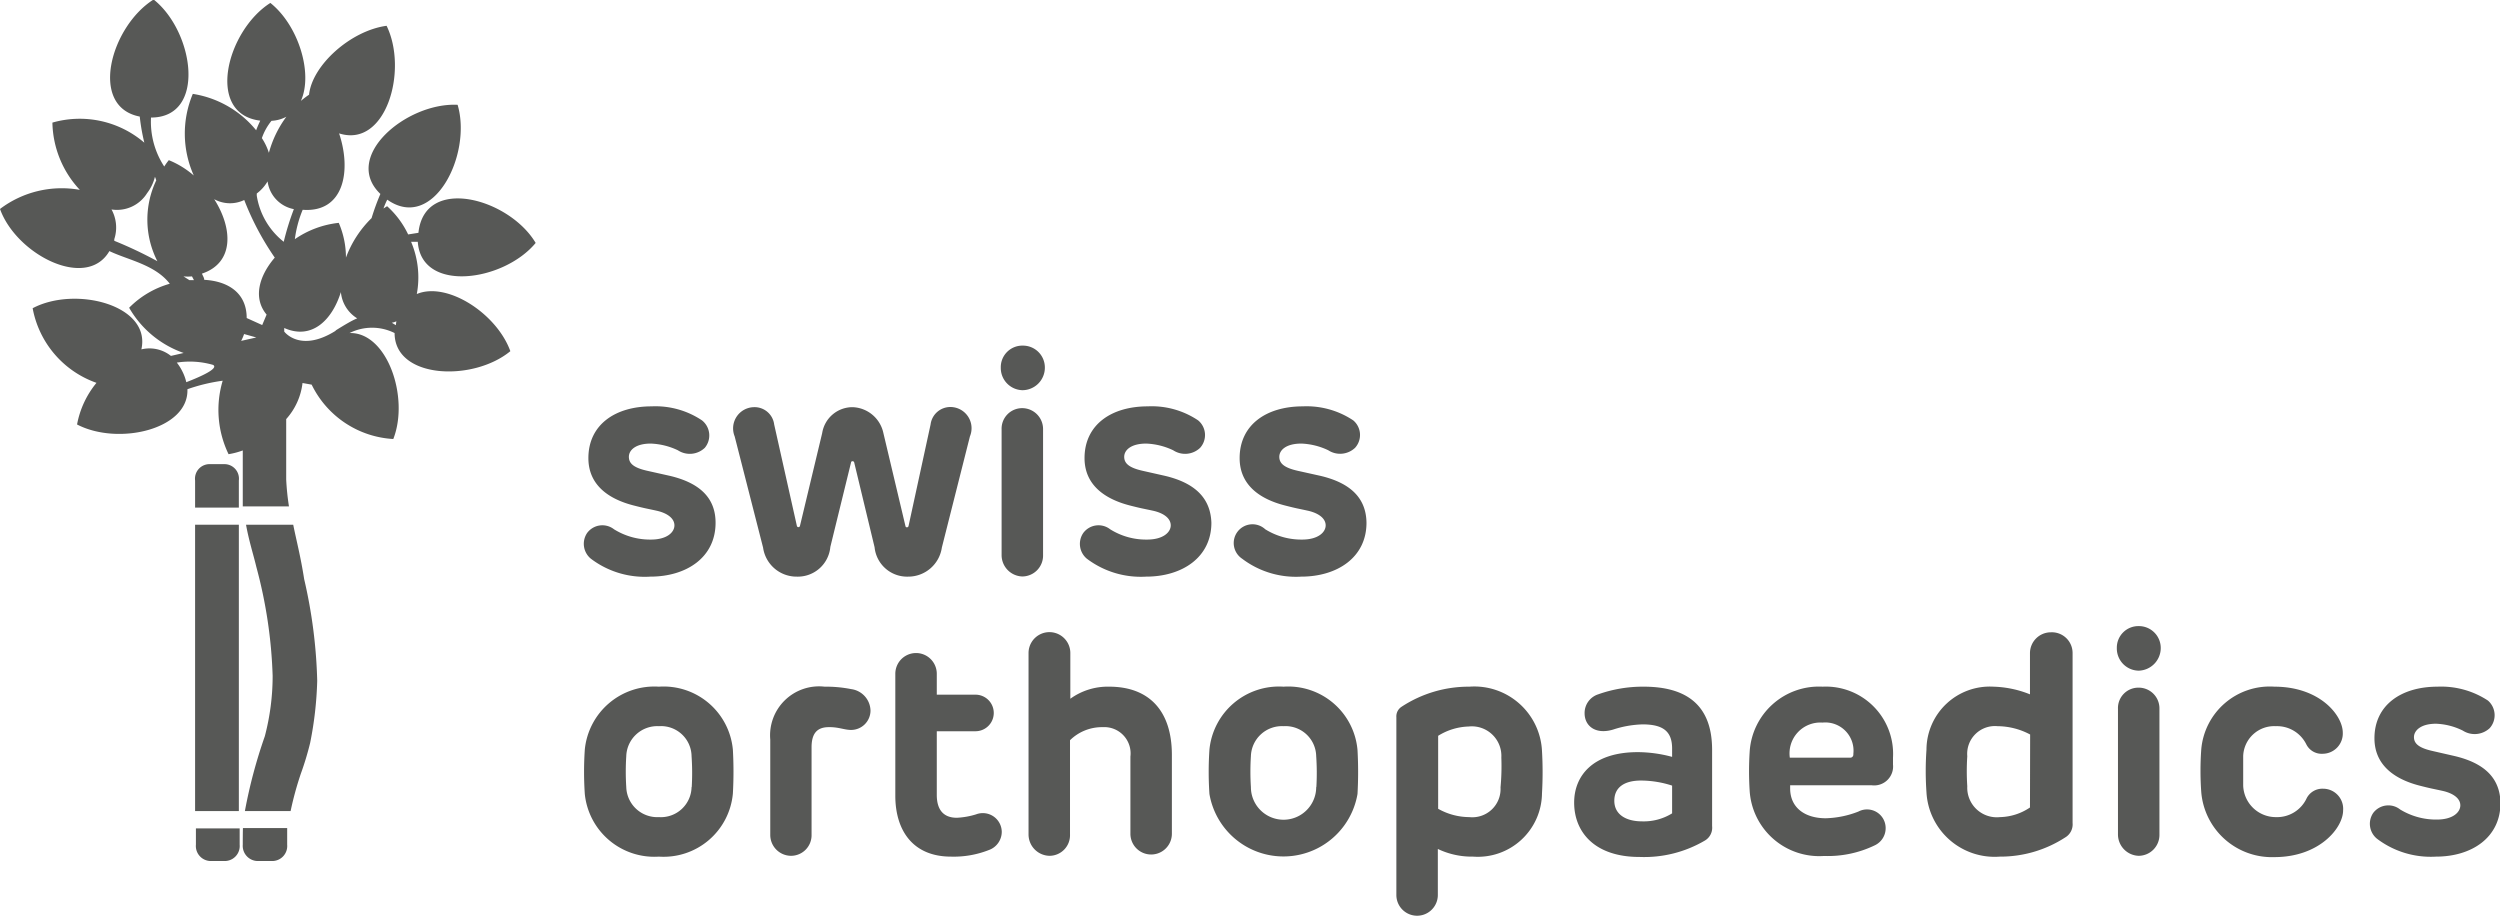
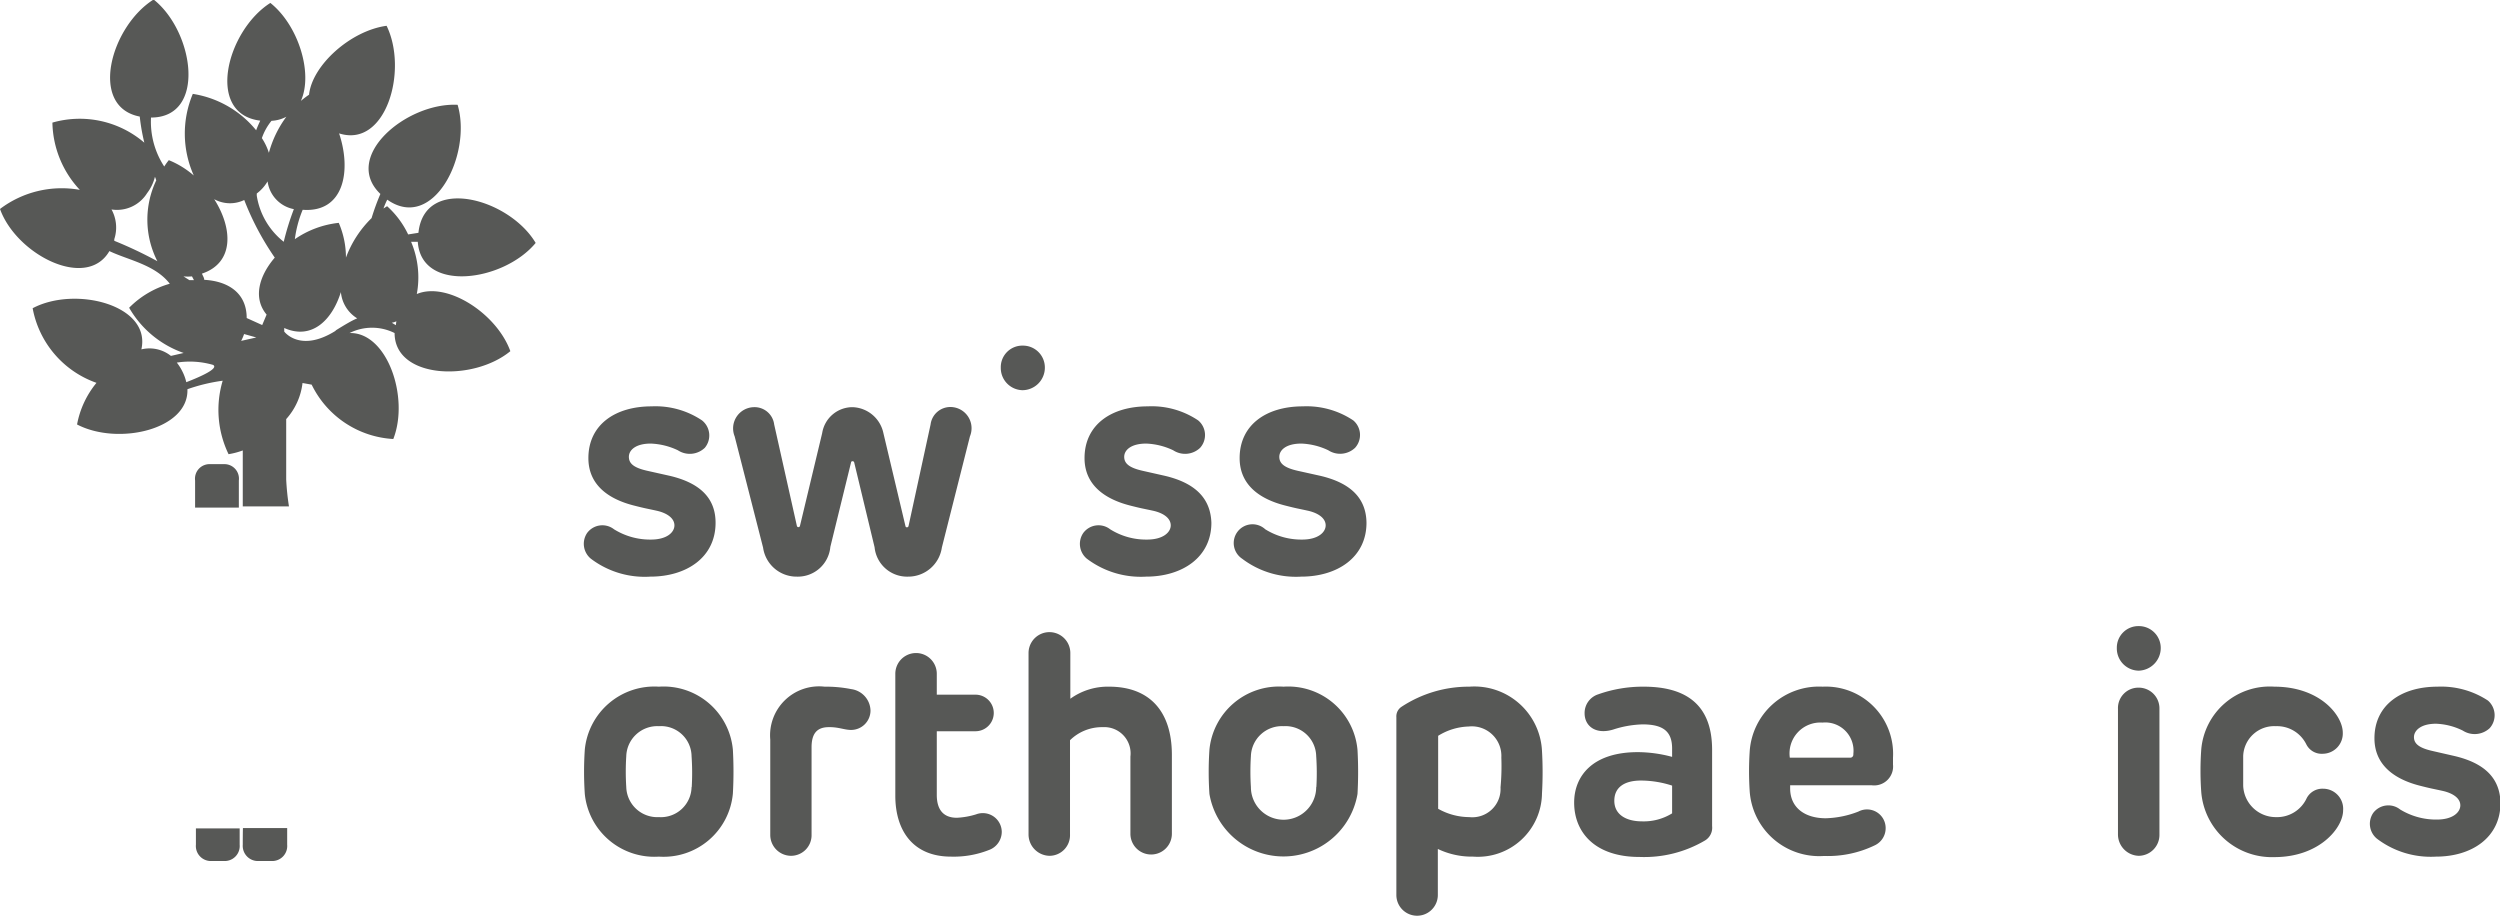
<svg xmlns="http://www.w3.org/2000/svg" id="Ebene_1" data-name="Ebene 1" viewBox="0 0 153.13 56.13">
  <defs>
    <style>.cls-1{fill:#575856;}</style>
  </defs>
  <title>swissortho_logo</title>
  <path class="cls-1" d="M25.63,14.26l-.63.1a5.48,5.48,0,0,0-1.29-1.73l-.22.14a4.38,4.38,0,0,1,.23-.54c2.83,2,5.21-2.77,4.31-5.81-3.12-.16-7.11,3.18-4.73,5.46a14.13,14.13,0,0,0-.54,1.48,6.57,6.57,0,0,0-1.57,2.42,5.37,5.37,0,0,0-.44-2.13,5.82,5.82,0,0,0-2.69,1,7,7,0,0,1,.48-1.8c2.53.19,3-2.39,2.23-4.68,2.87.92,4.24-3.86,2.91-6.59C21.47,1.88,19.12,4,18.93,5.8a6,6,0,0,0-.5.38c.76-1.68-.15-4.63-1.87-6-2.67,1.69-4,6.8-.62,7.21-.08.18-.17.37-.25.59a6.25,6.25,0,0,0-3.88-2.23,6.28,6.28,0,0,0,.06,5,5.45,5.45,0,0,0-1.53-.94,3.89,3.89,0,0,0-.28.39,5,5,0,0,1-.81-3c3.41,0,2.64-5.26.16-7.23-2.62,1.64-4,6.56-.85,7.17a12.35,12.35,0,0,0,.28,1.6A6.07,6.07,0,0,0,3.21,7.51a6.19,6.19,0,0,0,1.68,4.12A6.26,6.26,0,0,0,0,12.8c1,2.79,5.3,5,6.7,2.58,1.15.55,2.8.83,3.7,2a5.68,5.68,0,0,0-2.49,1.47,6.2,6.2,0,0,0,3.34,2.77l-.78.18a2.11,2.11,0,0,0-1.81-.4C9.27,18.67,4.59,17.5,2,18.88a6,6,0,0,0,3.91,4.57A5.63,5.63,0,0,0,4.72,26c2.51,1.31,6.85.31,6.76-2.16a10.86,10.86,0,0,1,2.16-.52,6.24,6.24,0,0,0,.36,4.5,4.66,4.66,0,0,0,.87-.23v1.13h0c0,.37,0,.88,0,1.3s0,.72,0,1h2.83a15.21,15.21,0,0,1-.17-1.66c0-.48,0-.94,0-1.13V25.67a4,4,0,0,0,1-2.21l.56.1a5.93,5.93,0,0,0,5,3.33c1-2.55-.38-6.56-2.68-6.49a3.08,3.08,0,0,1,2.76,0c0,2.81,4.8,3,7.09,1.11-.84-2.32-3.89-4.28-5.73-3.5a5.57,5.57,0,0,0-.35-3.2l.41,0c.21,3.15,5.25,2.45,7.22.07C31.19,12.15,26,10.71,25.63,14.26ZM7,14.75l0-.1a2.29,2.29,0,0,0-.17-1.82,2.17,2.17,0,0,0,2.18-1,2.7,2.7,0,0,0,.48-1,1.43,1.43,0,0,1,.08.22A5.59,5.59,0,0,0,9.64,16,25.32,25.32,0,0,0,7,14.75ZM16.63,7.4a2.15,2.15,0,0,0,.91-.25,6.65,6.65,0,0,0-1.07,2.21,3.69,3.69,0,0,0-.43-.9A3.46,3.46,0,0,1,16.63,7.4Zm-5.39,9.53a3.05,3.05,0,0,0,.52,0l.12.23-.28,0Zm.17,6.48a2.82,2.82,0,0,0-.25-.68,2.9,2.9,0,0,0-.33-.52,5.13,5.13,0,0,1,2.22.14C13.42,22.56,12.32,23.06,11.41,23.41Zm3.36-2.53a2.65,2.65,0,0,0,.18-.42l.75.21Zm1.56-1.61-.27.64-.95-.43c0-1.54-1.14-2.26-2.6-2.34,0-.12-.09-.25-.14-.38,2-.67,1.88-2.79.75-4.56a2,2,0,0,0,1.84.05,17,17,0,0,0,1.87,3.53C15.87,16.9,15.48,18.25,16.33,19.27ZM15.73,12a.89.89,0,0,1,0-.15,2.52,2.52,0,0,0,.66-.74A2,2,0,0,0,18,12.81a16.05,16.05,0,0,0-.62,2A4.47,4.47,0,0,1,15.73,12Zm4.83,8.26c-2.18,1.37-3.15.05-3.15.05v-.22c1.68.75,2.93-.47,3.47-2.2a2.11,2.11,0,0,0,1,1.61C21.58,19.62,21.17,19.86,20.56,20.24Zm3.69-.34L24,19.77a1.31,1.31,0,0,0,.28-.09A2.25,2.25,0,0,0,24.25,19.9Z" />
  <path class="cls-1" d="M14.63,29.43a.89.89,0,0,0-.91-1h-.86a.89.89,0,0,0-.91,1v.79h0v.87h2.68V29.43Z" />
-   <polygon class="cls-1" points="11.95 49.68 14.63 49.68 14.63 49.32 14.63 49.32 14.63 48.72 14.63 48.72 14.63 47.73 14.63 47.73 14.63 33.35 14.63 33.35 14.63 32.37 14.63 32.37 14.63 32.14 11.95 32.14 11.95 49.68" />
  <path class="cls-1" d="M12,51.74a.92.92,0,0,0,.91,1h.86a.92.92,0,0,0,.91-1v-1H12Z" />
-   <path class="cls-1" d="M18.63,35.47h0c-.21-1.36-.47-2.34-.67-3.33H15.07c.18,1,.45,1.82.63,2.58a28.93,28.93,0,0,1,1,6.68,14.52,14.52,0,0,1-.48,3.7A30.63,30.63,0,0,0,15,49.68H17.8a20.19,20.19,0,0,1,.63-2.3A17.7,17.7,0,0,0,19,45.49h0a22.09,22.09,0,0,0,.43-3.79A30.72,30.72,0,0,0,18.63,35.47Z" />
  <path class="cls-1" d="M14.87,51.74a.93.93,0,0,0,.93,1h.86a.92.92,0,0,0,.93-1v-.49c0-.17,0-.35,0-.53H14.88C14.87,51.09,14.87,51.55,14.87,51.74Z" />
  <path class="cls-1" d="M131,38.35a1.32,1.32,0,0,0-1.34,1.34A1.36,1.36,0,0,0,131,41.08a1.39,1.39,0,0,0,1.35-1.39A1.34,1.34,0,0,0,131,38.35Z" />
  <path class="cls-1" d="M142.29,48.31a1.08,1.08,0,0,0-1,.58,2,2,0,0,1-1.89,1.16,2,2,0,0,1-2-1.93c0-.51,0-1.36,0-1.82a1.9,1.9,0,0,1,2-1.82,2,2,0,0,1,1.87,1.12,1.05,1.05,0,0,0,1,.57,1.24,1.24,0,0,0,1.23-1.29c0-1.06-1.4-2.82-4.19-2.82a4.21,4.21,0,0,0-4.48,3.86,18.51,18.51,0,0,0,0,2.58,4.34,4.34,0,0,0,4.48,4c2.77,0,4.21-1.8,4.21-2.86A1.23,1.23,0,0,0,142.29,48.31Z" />
  <path class="cls-1" d="M131,42.12a1.25,1.25,0,0,0-1.27,1.3v7.69A1.31,1.31,0,0,0,131,52.42a1.28,1.28,0,0,0,1.27-1.31V43.42A1.27,1.27,0,0,0,131,42.12Z" />
  <path class="cls-1" d="M150.31,46.3,149,46c-.85-.19-1.14-.46-1.14-.85s.4-.82,1.35-.82a4,4,0,0,1,1.64.42,1.35,1.35,0,0,0,1.65-.15,1.19,1.19,0,0,0-.11-1.69,5.21,5.21,0,0,0-3.09-.85c-2.21,0-3.86,1.12-3.86,3.16,0,1.63,1.21,2.5,2.76,2.9.74.19.72.17,1.4.32s1.1.47,1.1.89-.45.87-1.44.87a4.23,4.23,0,0,1-2.25-.62,1.16,1.16,0,0,0-1.65.22,1.18,1.18,0,0,0,.23,1.57,5.45,5.45,0,0,0,3.62,1.1c2.19,0,3.95-1.17,3.95-3.29C153.13,47.68,152.21,46.74,150.31,46.3Z" />
-   <path class="cls-1" d="M125.61,38.73a1.28,1.28,0,0,0-1.27,1.3v2.5a6.41,6.41,0,0,0-2.24-.47A3.88,3.88,0,0,0,118,45.92a18.94,18.94,0,0,0,0,2.61,4.18,4.18,0,0,0,4.49,3.94,7.29,7.29,0,0,0,4-1.17.93.93,0,0,0,.46-.89V40A1.27,1.27,0,0,0,125.61,38.73Zm-1.27,10.73a3.4,3.4,0,0,1-1.84.59,1.81,1.81,0,0,1-2-1.89,14.11,14.11,0,0,1,0-1.84,1.7,1.7,0,0,1,1.85-1.84,4.3,4.3,0,0,1,2,.51Z" />
  <path class="cls-1" d="M52.14,42.21a7.93,7.93,0,0,0-1.63-.15,3,3,0,0,0-3.33,3.24v5.83a1.28,1.28,0,0,0,1.27,1.29,1.26,1.26,0,0,0,1.26-1.29V45.77c0-.87.36-1.21,1-1.23s1,.17,1.42.17a1.19,1.19,0,0,0,1.19-1.19A1.36,1.36,0,0,0,52.14,42.21Z" />
  <path class="cls-1" d="M59.79,49.88a4.76,4.76,0,0,1-1.18.21c-.83,0-1.23-.5-1.23-1.4v-3.9h2.37a1.12,1.12,0,1,0,0-2.24H57.38V41.27a1.27,1.27,0,1,0-2.54,0v7.47c0,2.12,1.07,3.73,3.41,3.73a5.86,5.86,0,0,0,2.31-.4,1.19,1.19,0,0,0,.8-1.11A1.16,1.16,0,0,0,59.79,49.88Z" />
  <path class="cls-1" d="M67.94,42.06a3.91,3.91,0,0,0-2.38.74V40A1.27,1.27,0,1,0,63,40V51.11a1.31,1.31,0,0,0,1.29,1.31,1.26,1.26,0,0,0,1.25-1.31V45.34a2.79,2.79,0,0,1,2-.8,1.61,1.61,0,0,1,1.7,1.8v4.73a1.27,1.27,0,1,0,2.54,0V46.21C71.77,43.5,70.35,42.06,67.94,42.06Z" />
  <path class="cls-1" d="M111.64,42.06a4.25,4.25,0,0,0-4.47,4,18.7,18.7,0,0,0,0,2.37,4.27,4.27,0,0,0,4.56,4,6.6,6.6,0,0,0,3.12-.66,1.16,1.16,0,0,0,.65-1.06,1.14,1.14,0,0,0-1.67-1,5.87,5.87,0,0,1-2,.41c-1.27,0-2.18-.64-2.18-1.83v-.19h5a1.16,1.16,0,0,0,1.3-1.27v-.42A4.12,4.12,0,0,0,111.64,42.06Zm1.68,4.35h-3.69a1.89,1.89,0,0,1,2-2.15,1.73,1.73,0,0,1,1.89,1.93A.19.19,0,0,1,113.32,46.41Z" />
  <path class="cls-1" d="M78.62,42.06a4.28,4.28,0,0,0-4.54,3.86,20.42,20.42,0,0,0,0,2.71,4.6,4.6,0,0,0,9.07,0,24.14,24.14,0,0,0,0-2.69A4.26,4.26,0,0,0,78.62,42.06Zm2,6.15a2,2,0,0,1-4,0,14.9,14.9,0,0,1,0-1.89,1.9,1.9,0,0,1,2-1.84,1.88,1.88,0,0,1,2,1.84A14.9,14.9,0,0,1,80.63,48.21Z" />
  <path class="cls-1" d="M40.36,42.06a4.28,4.28,0,0,0-4.54,3.86,20.42,20.42,0,0,0,0,2.71,4.28,4.28,0,0,0,4.54,3.84,4.26,4.26,0,0,0,4.53-3.86,24.14,24.14,0,0,0,0-2.69A4.26,4.26,0,0,0,40.36,42.06Zm2,6.15a1.88,1.88,0,0,1-2,1.84,1.9,1.9,0,0,1-2-1.84,14.9,14.9,0,0,1,0-1.89,1.9,1.9,0,0,1,2-1.84,1.87,1.87,0,0,1,2,1.84A14.9,14.9,0,0,1,42.37,48.21Z" />
  <path class="cls-1" d="M100.68,42.06a8.16,8.16,0,0,0-2.79.47,1.2,1.2,0,0,0-.83,1.16c0,.77.66,1.32,1.74,1a6.31,6.31,0,0,1,1.82-.32c1.32,0,1.8.49,1.8,1.48v.51a8.19,8.19,0,0,0-2.1-.29c-2.79,0-3.9,1.48-3.9,3.09,0,1.8,1.25,3.33,4,3.33a7.33,7.33,0,0,0,4-1,.91.91,0,0,0,.45-.89V45.9C104.86,43.23,103.35,42.06,100.68,42.06Zm1.74,7.76a3.31,3.31,0,0,1-1.84.49c-1,0-1.7-.43-1.7-1.26s.62-1.24,1.64-1.24a6.25,6.25,0,0,1,1.9.31Z" />
  <path class="cls-1" d="M90,42.06a7.49,7.49,0,0,0-4.15,1.23.7.7,0,0,0-.32.64V54.82a1.27,1.27,0,1,0,2.54,0V52a4.82,4.82,0,0,0,2.16.47,3.93,3.93,0,0,0,4.22-3.88,22.38,22.38,0,0,0,0-2.59A4.15,4.15,0,0,0,90,42.06Zm1.91,6.17A1.73,1.73,0,0,1,90,50.05a3.92,3.92,0,0,1-1.91-.51V45.07a3.73,3.73,0,0,1,1.87-.57,1.81,1.81,0,0,1,2,1.9A14,14,0,0,1,91.91,48.23Z" />
  <path class="cls-1" d="M39.83,35.32c2.21,0,4-1.17,4-3.3,0-1.49-.93-2.44-2.83-2.88l-1.34-.3c-.86-.19-1.14-.46-1.14-.86s.4-.81,1.34-.81a4.22,4.22,0,0,1,1.66.41,1.33,1.33,0,0,0,1.65-.15A1.18,1.18,0,0,0,43,25.75a5.12,5.12,0,0,0-3.09-.86c-2.22,0-3.87,1.12-3.87,3.17,0,1.63,1.21,2.5,2.77,2.9.74.19.72.17,1.4.32s1.1.48,1.1.9-.45.87-1.44.87a4.18,4.18,0,0,1-2.26-.63,1.16,1.16,0,0,0-1.65.23,1.18,1.18,0,0,0,.23,1.57A5.45,5.45,0,0,0,39.83,35.32Z" />
  <path class="cls-1" d="M57.69,33.54l1.72-6.81a1.3,1.3,0,0,0-1.19-1.8A1.22,1.22,0,0,0,57,26l-1.35,6.22a.1.1,0,0,1-.1.08.09.09,0,0,1-.09-.08l-1.35-5.69a2,2,0,0,0-1.88-1.59,1.88,1.88,0,0,0-1.87,1.59L49,32.21a.1.1,0,0,1-.1.08s-.07,0-.09-.08L47.42,26a1.21,1.21,0,0,0-1.25-1.06A1.3,1.3,0,0,0,45,26.73l1.74,6.81a2.07,2.07,0,0,0,2.07,1.78,2,2,0,0,0,2.05-1.82l1.27-5.18c0-.05.06-.07.09-.07a.1.1,0,0,1,.1.07l1.25,5.2a2,2,0,0,0,2.05,1.8A2.08,2.08,0,0,0,57.69,33.54Z" />
  <path class="cls-1" d="M62.62,23.9A1.38,1.38,0,0,0,64,22.52a1.34,1.34,0,0,0-1.35-1.35,1.32,1.32,0,0,0-1.35,1.35A1.36,1.36,0,0,0,62.62,23.9Z" />
-   <path class="cls-1" d="M63.89,34v-7.7A1.28,1.28,0,0,0,62.62,25a1.26,1.26,0,0,0-1.27,1.31V34a1.31,1.31,0,0,0,1.27,1.31A1.28,1.28,0,0,0,63.89,34Z" />
  <path class="cls-1" d="M71.33,29.14,70,28.84c-.85-.19-1.14-.46-1.14-.86s.4-.81,1.35-.81a4.22,4.22,0,0,1,1.65.41,1.33,1.33,0,0,0,1.65-.15,1.17,1.17,0,0,0-.12-1.68,5.1,5.1,0,0,0-3.09-.86c-2.22,0-3.87,1.12-3.87,3.17,0,1.63,1.22,2.5,2.77,2.9.74.19.72.17,1.41.32s1.1.48,1.1.9-.46.87-1.45.87A4.14,4.14,0,0,1,68,32.42a1.16,1.16,0,0,0-1.65.23,1.18,1.18,0,0,0,.22,1.57,5.48,5.48,0,0,0,3.63,1.1c2.2,0,4-1.17,4-3.3C74.15,30.53,73.22,29.58,71.33,29.14Z" />
  <path class="cls-1" d="M80.85,29.14l-1.35-.3c-.85-.19-1.14-.46-1.14-.86s.4-.81,1.35-.81a4.18,4.18,0,0,1,1.65.41A1.33,1.33,0,0,0,83,27.43a1.17,1.17,0,0,0-.11-1.68,5.15,5.15,0,0,0-3.09-.86c-2.22,0-3.87,1.12-3.87,3.17,0,1.63,1.21,2.5,2.77,2.9.74.19.72.17,1.4.32s1.1.48,1.1.9-.46.87-1.44.87a4.18,4.18,0,0,1-2.26-.63,1.15,1.15,0,1,0-1.42,1.8,5.45,5.45,0,0,0,3.62,1.1c2.2,0,4-1.17,4-3.3C83.68,30.53,82.75,29.58,80.85,29.14Z" />
</svg>